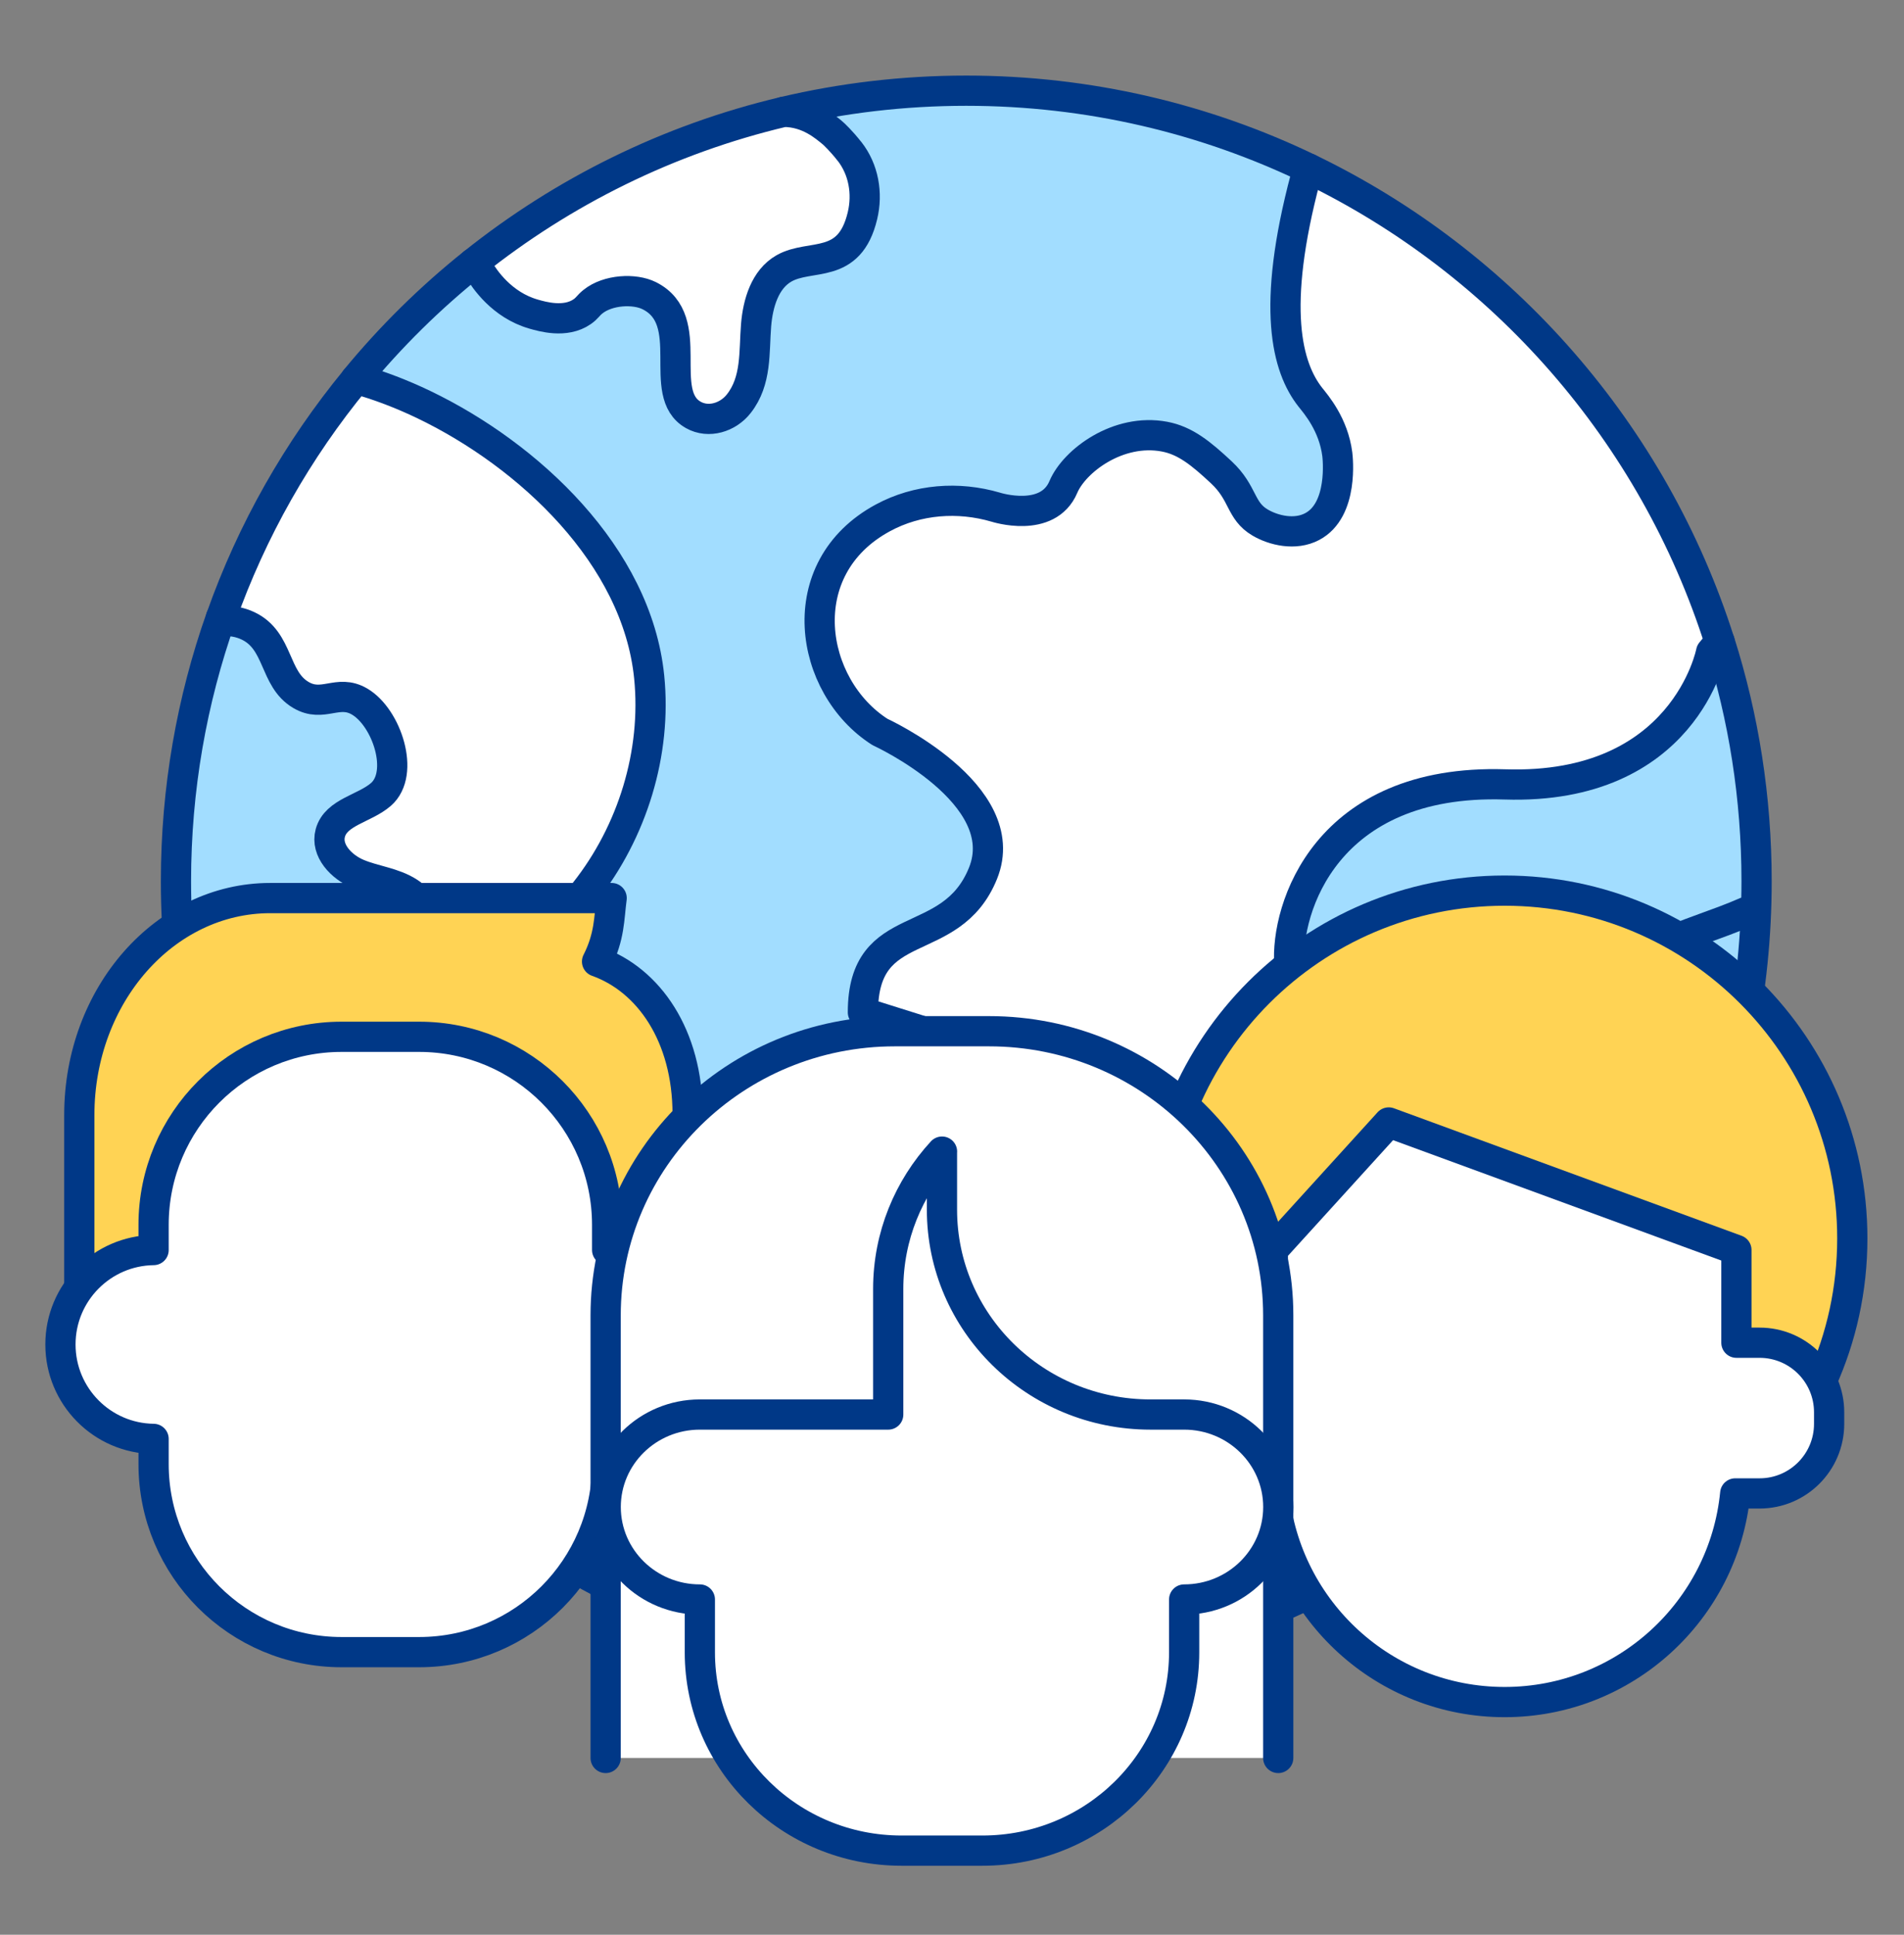
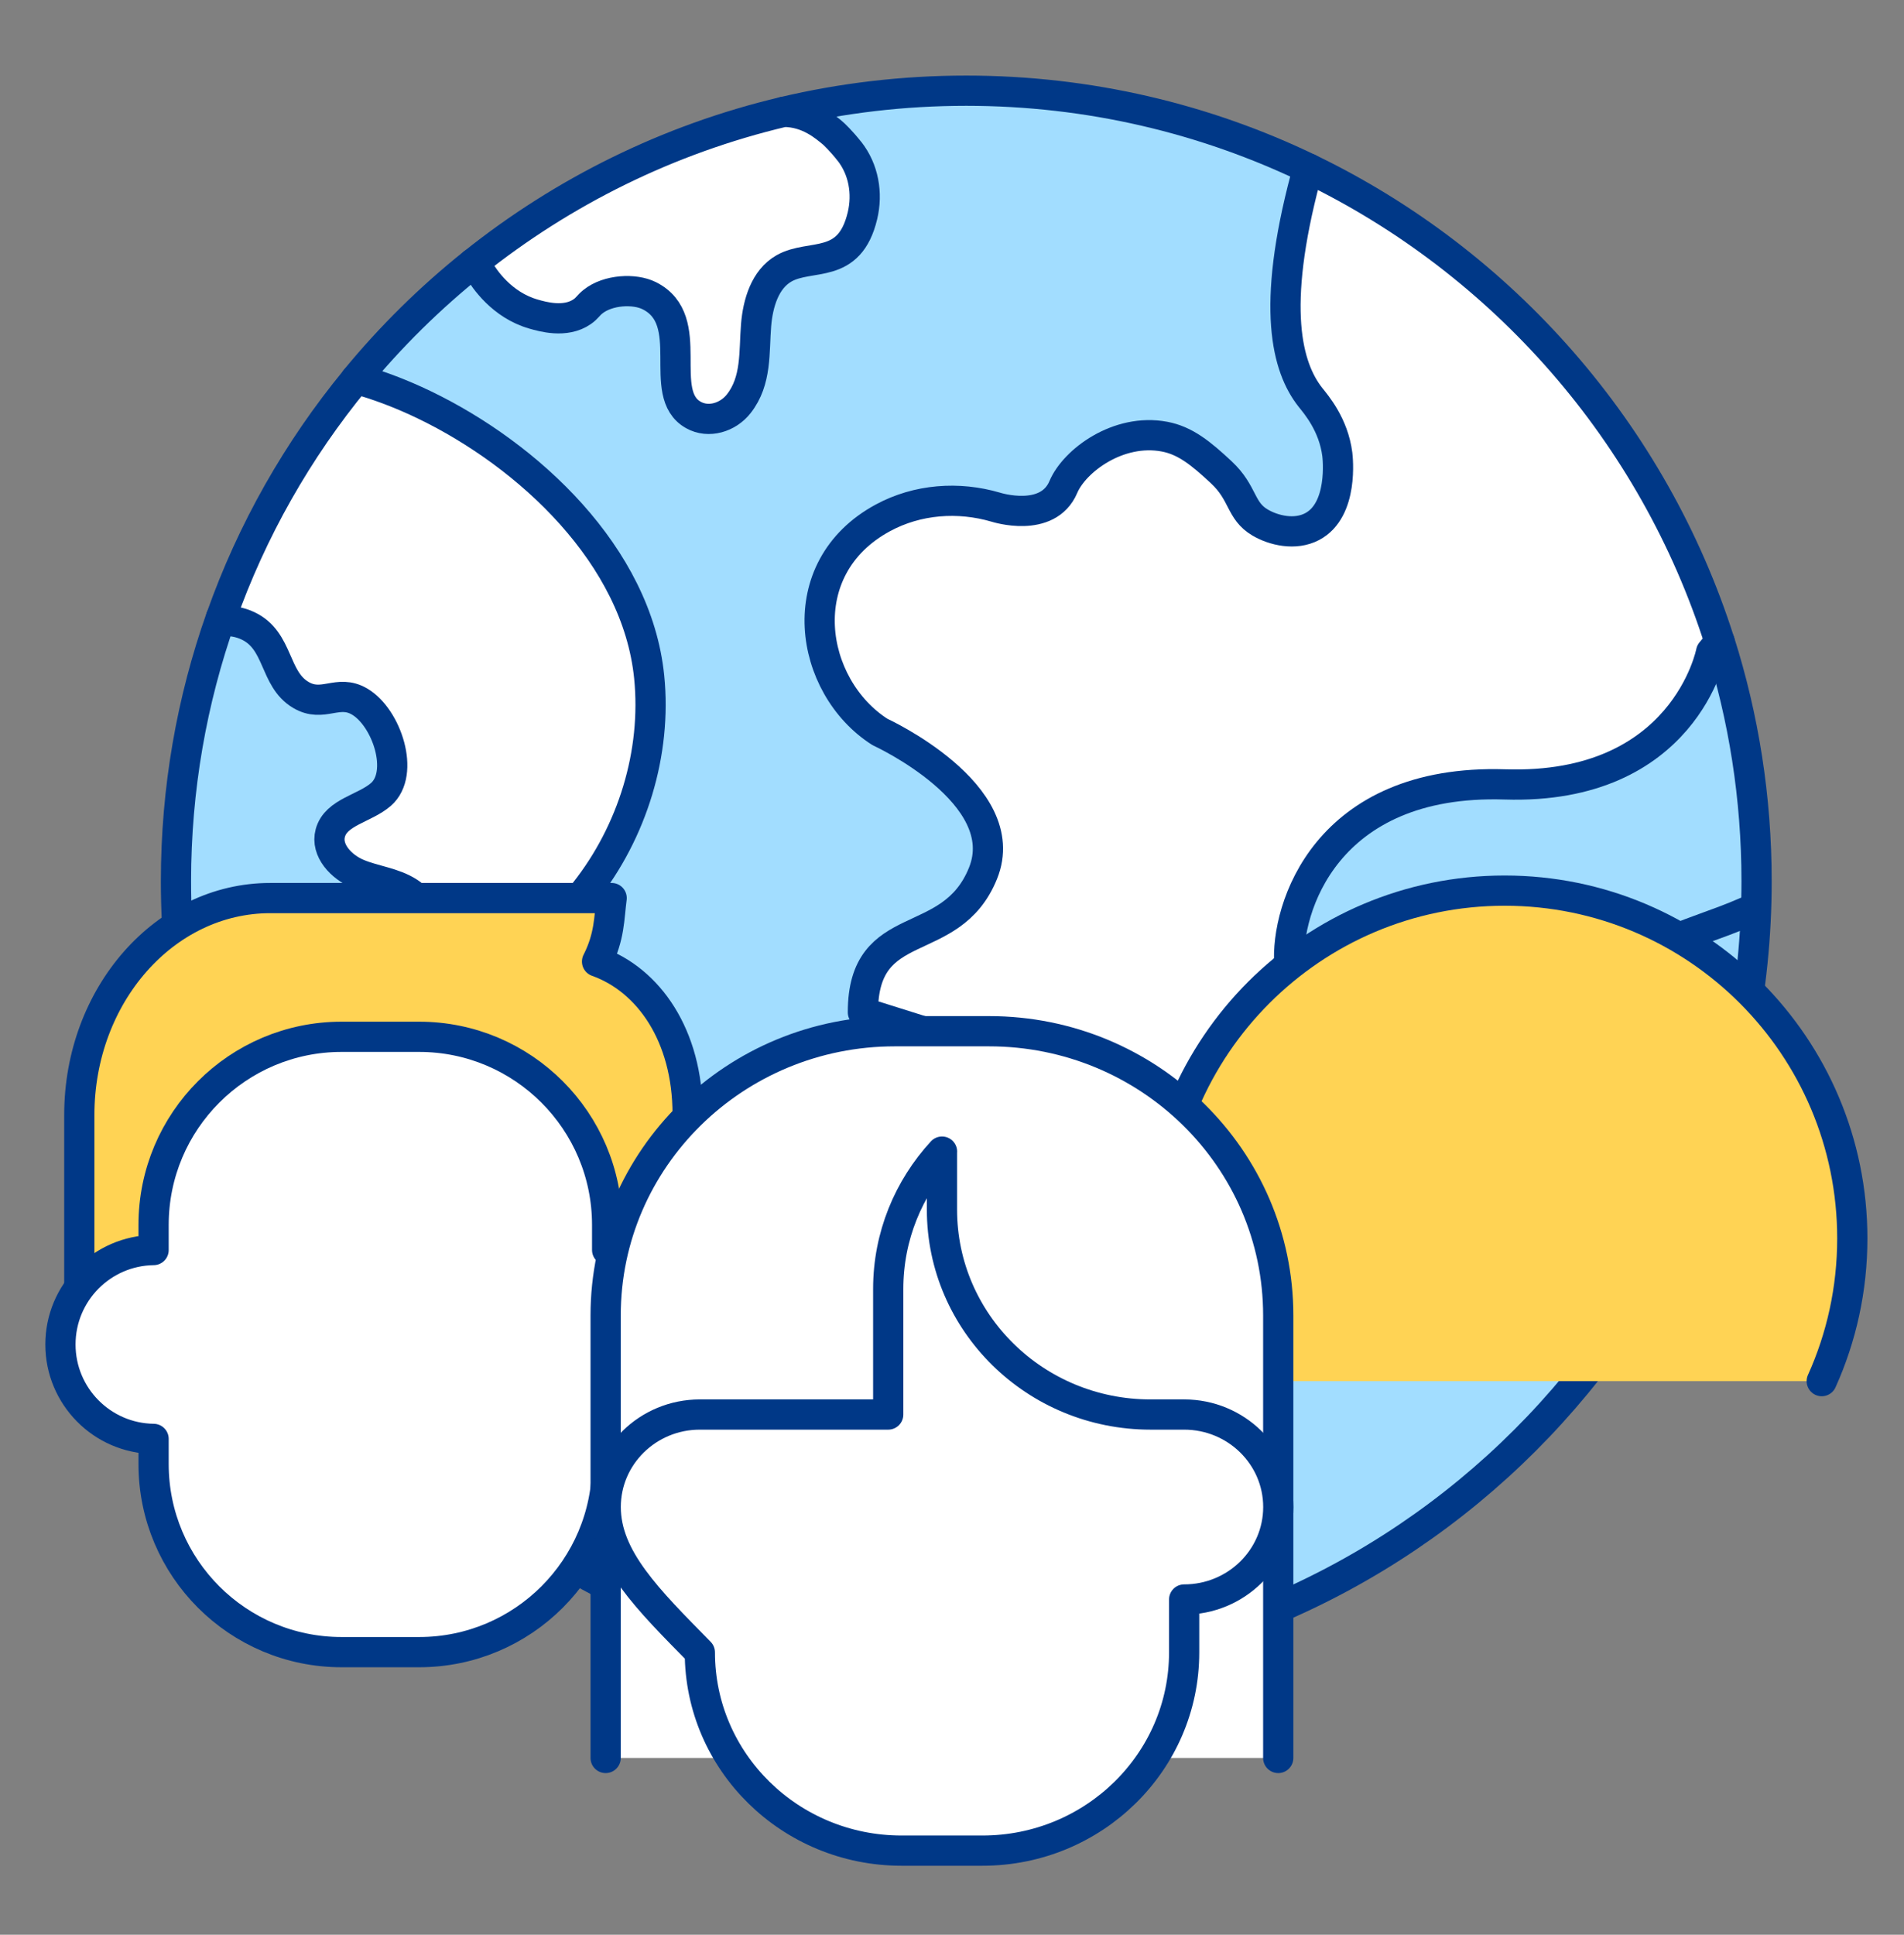
<svg xmlns="http://www.w3.org/2000/svg" width="126" height="128" viewBox="0 0 126 128" fill="none">
  <rect x="0" y="0" width="126" height="128" fill="#808080" stroke="none" />
  <path d="M14.621 40.864C12.693 46.319 11.645 52.185 11.645 58.3C11.645 87.186 35.058 110.6 63.944 110.6C92.83 110.6 116.244 87.186 116.244 58.3C116.244 52.778 115.39 47.455 113.803 42.456L86.616 11.157C79.755 7.853 72.066 6 63.94 6C59.782 6 55.736 6.485 51.856 7.401L31.319 17.417C28.459 19.701 25.847 22.279 23.526 25.102" fill="#A2DDFF" />
  <path d="M14.621 40.864C12.693 46.319 11.645 52.185 11.645 58.3C11.645 87.186 35.058 110.6 63.944 110.6C92.83 110.6 116.244 87.186 116.244 58.3C116.244 52.778 115.39 47.455 113.803 42.456L86.616 11.157C79.755 7.853 72.066 6 63.94 6C59.782 6 55.736 6.485 51.856 7.401L31.319 17.417C28.459 19.701 25.847 22.279 23.526 25.102" stroke="#003887" stroke-width="2" stroke-linecap="round" stroke-linejoin="round" />
  <path d="M15.011 41.079C15.346 41.088 15.864 41.146 16.408 41.403C18.485 42.381 18.107 44.906 19.902 45.971C21.378 46.85 22.348 45.561 23.799 46.415C25.594 47.468 26.817 51.161 25.209 52.558C24.122 53.504 22.24 53.719 21.859 55.108C21.544 56.26 22.588 57.359 23.691 57.815C24.794 58.275 26.042 58.383 27.045 59.029C28.786 60.149 29.25 62.578 28.749 64.585C28.409 65.94 27.7 67.279 28.633 68.718C29.143 69.505 30.009 70.032 30.942 70.144C33.251 70.421 35.083 68.543 35.597 66.45C35.929 65.094 35.8 63.639 36.306 62.338C36.808 61.048 37.865 60.074 38.719 58.992C41.844 55.037 43.469 49.814 42.96 44.781C42.147 36.756 34.984 30.11 28.077 26.782C26.494 26.019 25.101 25.525 24.098 25.223L23.53 25.107C19.707 29.754 16.669 35.077 14.625 40.864" fill="white" />
  <path d="M15.011 41.079C15.346 41.088 15.864 41.146 16.408 41.403C18.485 42.381 18.107 44.906 19.902 45.971C21.378 46.85 22.348 45.561 23.799 46.415C25.594 47.468 26.817 51.161 25.209 52.558C24.122 53.504 22.24 53.719 21.859 55.108C21.544 56.26 22.588 57.359 23.691 57.815C24.794 58.275 26.042 58.383 27.045 59.029C28.786 60.149 29.25 62.578 28.749 64.585C28.409 65.94 27.7 67.279 28.633 68.718C29.143 69.505 30.009 70.032 30.942 70.144C33.251 70.421 35.083 68.543 35.597 66.45C35.929 65.094 35.8 63.639 36.306 62.338C36.808 61.048 37.865 60.074 38.719 58.992C41.844 55.037 43.469 49.814 42.96 44.781C42.147 36.756 34.984 30.11 28.077 26.782C26.494 26.019 25.101 25.525 24.098 25.223L23.53 25.107C19.707 29.754 16.669 35.077 14.625 40.864" stroke="#003887" stroke-width="2" stroke-linecap="round" stroke-linejoin="round" />
  <path d="M115.547 60.335C113.628 61.181 111.576 61.741 109.69 62.661C108.098 63.436 106.469 64.755 106.469 66.525C106.469 69.406 111.427 70.517 114.304 70.359" stroke="#003887" stroke-width="2" stroke-linecap="round" stroke-linejoin="round" />
  <path d="M86.616 11.157C99.484 17.359 109.421 28.668 113.798 42.456L113.235 43.136C113.235 43.136 111.481 52.272 99.592 51.895C87.702 51.518 85.074 60.157 85.323 63.784C85.576 67.412 88.328 76.801 88.328 76.801L57.104 66.976C57.104 60.468 62.925 63.034 65.051 57.778C67.178 52.521 58.232 48.425 58.232 48.425C53.531 45.428 52.25 37.593 58.435 34.256C60.715 33.025 63.418 32.826 65.901 33.555C65.901 33.555 69.338 34.658 70.37 32.216C71.1 30.492 73.993 28.311 77.061 28.887C78.433 29.144 79.465 29.982 80.821 31.246C82.305 32.631 82.056 33.787 83.391 34.571C84.278 35.093 85.696 35.437 86.832 34.84C88.925 33.742 88.523 30.259 88.498 30.056C88.245 28.075 87.085 26.748 86.724 26.292C85.161 24.319 84.1 20.377 86.401 11.725L86.612 11.157H86.616Z" fill="white" stroke="#003887" stroke-width="2" stroke-linecap="round" stroke-linejoin="round" />
  <path d="M56.213 10.013C55.691 9.345 55.181 8.856 55.06 8.761C54.609 8.4 53.506 7.401 51.86 7.401C44.232 9.204 37.251 12.678 31.323 17.417L31.692 17.84C32.049 18.436 33.197 20.178 35.319 20.783C35.863 20.936 37.409 21.401 38.532 20.617C38.864 20.385 38.922 20.211 39.229 19.966C40.232 19.154 41.994 19.079 42.96 19.56C46.218 21.181 43.37 26.044 45.886 27.453C46.894 28.017 48.175 27.619 48.888 26.711C50.086 25.189 49.891 23.295 50.036 21.504C50.156 20.061 50.621 18.474 51.881 17.757C53.643 16.753 56.213 17.898 57.075 14.27C57.428 12.79 57.154 11.211 56.217 10.013H56.213Z" fill="white" stroke="#003887" stroke-width="2" stroke-linecap="round" stroke-linejoin="round" />
  <path d="M39.515 63.61C40.352 61.94 40.298 60.771 40.477 59.415H17.879C10.902 59.415 5.248 65.841 5.248 73.763V86.945L28.094 71.387L40.941 88.915L45.505 86.805V73.721C45.505 68.49 42.914 64.825 39.511 63.614L39.515 63.61Z" fill="#FFD354" stroke="#003887" stroke-width="2" stroke-linecap="round" stroke-linejoin="round" />
  <path d="M40.178 82.692V81.034C40.178 74.165 34.606 68.593 27.737 68.593H22.605C15.736 68.593 10.164 74.165 10.164 81.034V82.701C6.753 82.746 4 85.524 4 88.948C4 92.372 6.753 95.15 10.164 95.195V96.862C10.164 103.731 15.732 109.302 22.605 109.302H27.737C34.606 109.302 40.178 103.735 40.178 96.862V95.199C43.631 95.199 46.429 92.401 46.429 88.948C46.429 85.495 43.631 82.696 40.178 82.696V82.692Z" fill="white" stroke="#003887" stroke-width="2" stroke-linecap="round" stroke-linejoin="round" />
  <path d="M78.587 91.373C77.289 88.492 76.564 85.296 76.564 81.93C76.564 69.224 86.865 58.922 99.571 58.922C112.277 58.922 122.579 69.224 122.579 81.93C122.579 85.296 121.857 88.492 120.556 91.373" fill="#FFD354" />
  <path d="M78.587 91.373C77.289 88.492 76.564 85.296 76.564 81.93C76.564 69.224 86.865 58.922 99.571 58.922C112.277 58.922 122.579 69.224 122.579 81.93C122.579 85.296 121.857 88.492 120.556 91.373" stroke="#003887" stroke-width="2" stroke-linecap="round" stroke-linejoin="round" />
-   <path d="M116.443 88.832H114.909V82.696L91.902 74.26L84.233 82.696V88.832H82.699C80.157 88.832 78.097 90.892 78.097 93.433V94.2C78.097 96.741 80.157 98.802 82.699 98.802H84.311C85.082 106.554 91.62 112.606 99.571 112.606C107.522 112.606 114.064 106.554 114.831 98.802H116.443C118.984 98.802 121.045 96.741 121.045 94.2V93.433C121.045 90.892 118.984 88.832 116.443 88.832Z" fill="white" stroke="#003887" stroke-width="2" stroke-linecap="round" stroke-linejoin="round" />
  <path d="M84.589 116.304V87.024C84.589 76.644 76.02 68.224 65.449 68.224H59.218C48.647 68.224 40.079 76.64 40.079 87.024V116.304" fill="white" />
  <path d="M84.589 116.304V87.024C84.589 76.644 76.02 68.224 65.449 68.224H59.218C48.647 68.224 40.079 76.64 40.079 87.024V116.304" stroke="#003887" stroke-width="2" stroke-linecap="round" stroke-linejoin="round" />
  <path d="M62.336 76.192V80.031C62.336 87.513 68.513 93.583 76.137 93.583H78.363C81.803 93.583 84.593 96.323 84.593 99.701C84.593 103.08 81.803 105.82 78.363 105.82V109.319C78.363 116.561 72.385 122.435 65.01 122.435H59.666C52.292 122.435 46.314 116.565 46.314 109.319V105.82C42.873 105.82 40.083 103.08 40.083 99.701C40.083 96.323 42.873 93.583 46.314 93.583H58.779V85.275C58.779 81.78 60.127 78.592 62.34 76.188" fill="white" />
-   <path d="M62.336 76.192V80.031C62.336 87.513 68.513 93.583 76.137 93.583H78.363C81.803 93.583 84.593 96.323 84.593 99.701C84.593 103.08 81.803 105.82 78.363 105.82V109.319C78.363 116.561 72.385 122.435 65.01 122.435H59.666C52.292 122.435 46.314 116.565 46.314 109.319V105.82C42.873 105.82 40.083 103.08 40.083 99.701C40.083 96.323 42.873 93.583 46.314 93.583H58.779V85.275C58.779 81.78 60.127 78.592 62.34 76.188" stroke="#003887" stroke-width="2" stroke-linecap="round" stroke-linejoin="round" />
+   <path d="M62.336 76.192V80.031C62.336 87.513 68.513 93.583 76.137 93.583H78.363C81.803 93.583 84.593 96.323 84.593 99.701C84.593 103.08 81.803 105.82 78.363 105.82V109.319C78.363 116.561 72.385 122.435 65.01 122.435H59.666C52.292 122.435 46.314 116.565 46.314 109.319C42.873 105.82 40.083 103.08 40.083 99.701C40.083 96.323 42.873 93.583 46.314 93.583H58.779V85.275C58.779 81.78 60.127 78.592 62.34 76.188" stroke="#003887" stroke-width="2" stroke-linecap="round" stroke-linejoin="round" />
</svg>